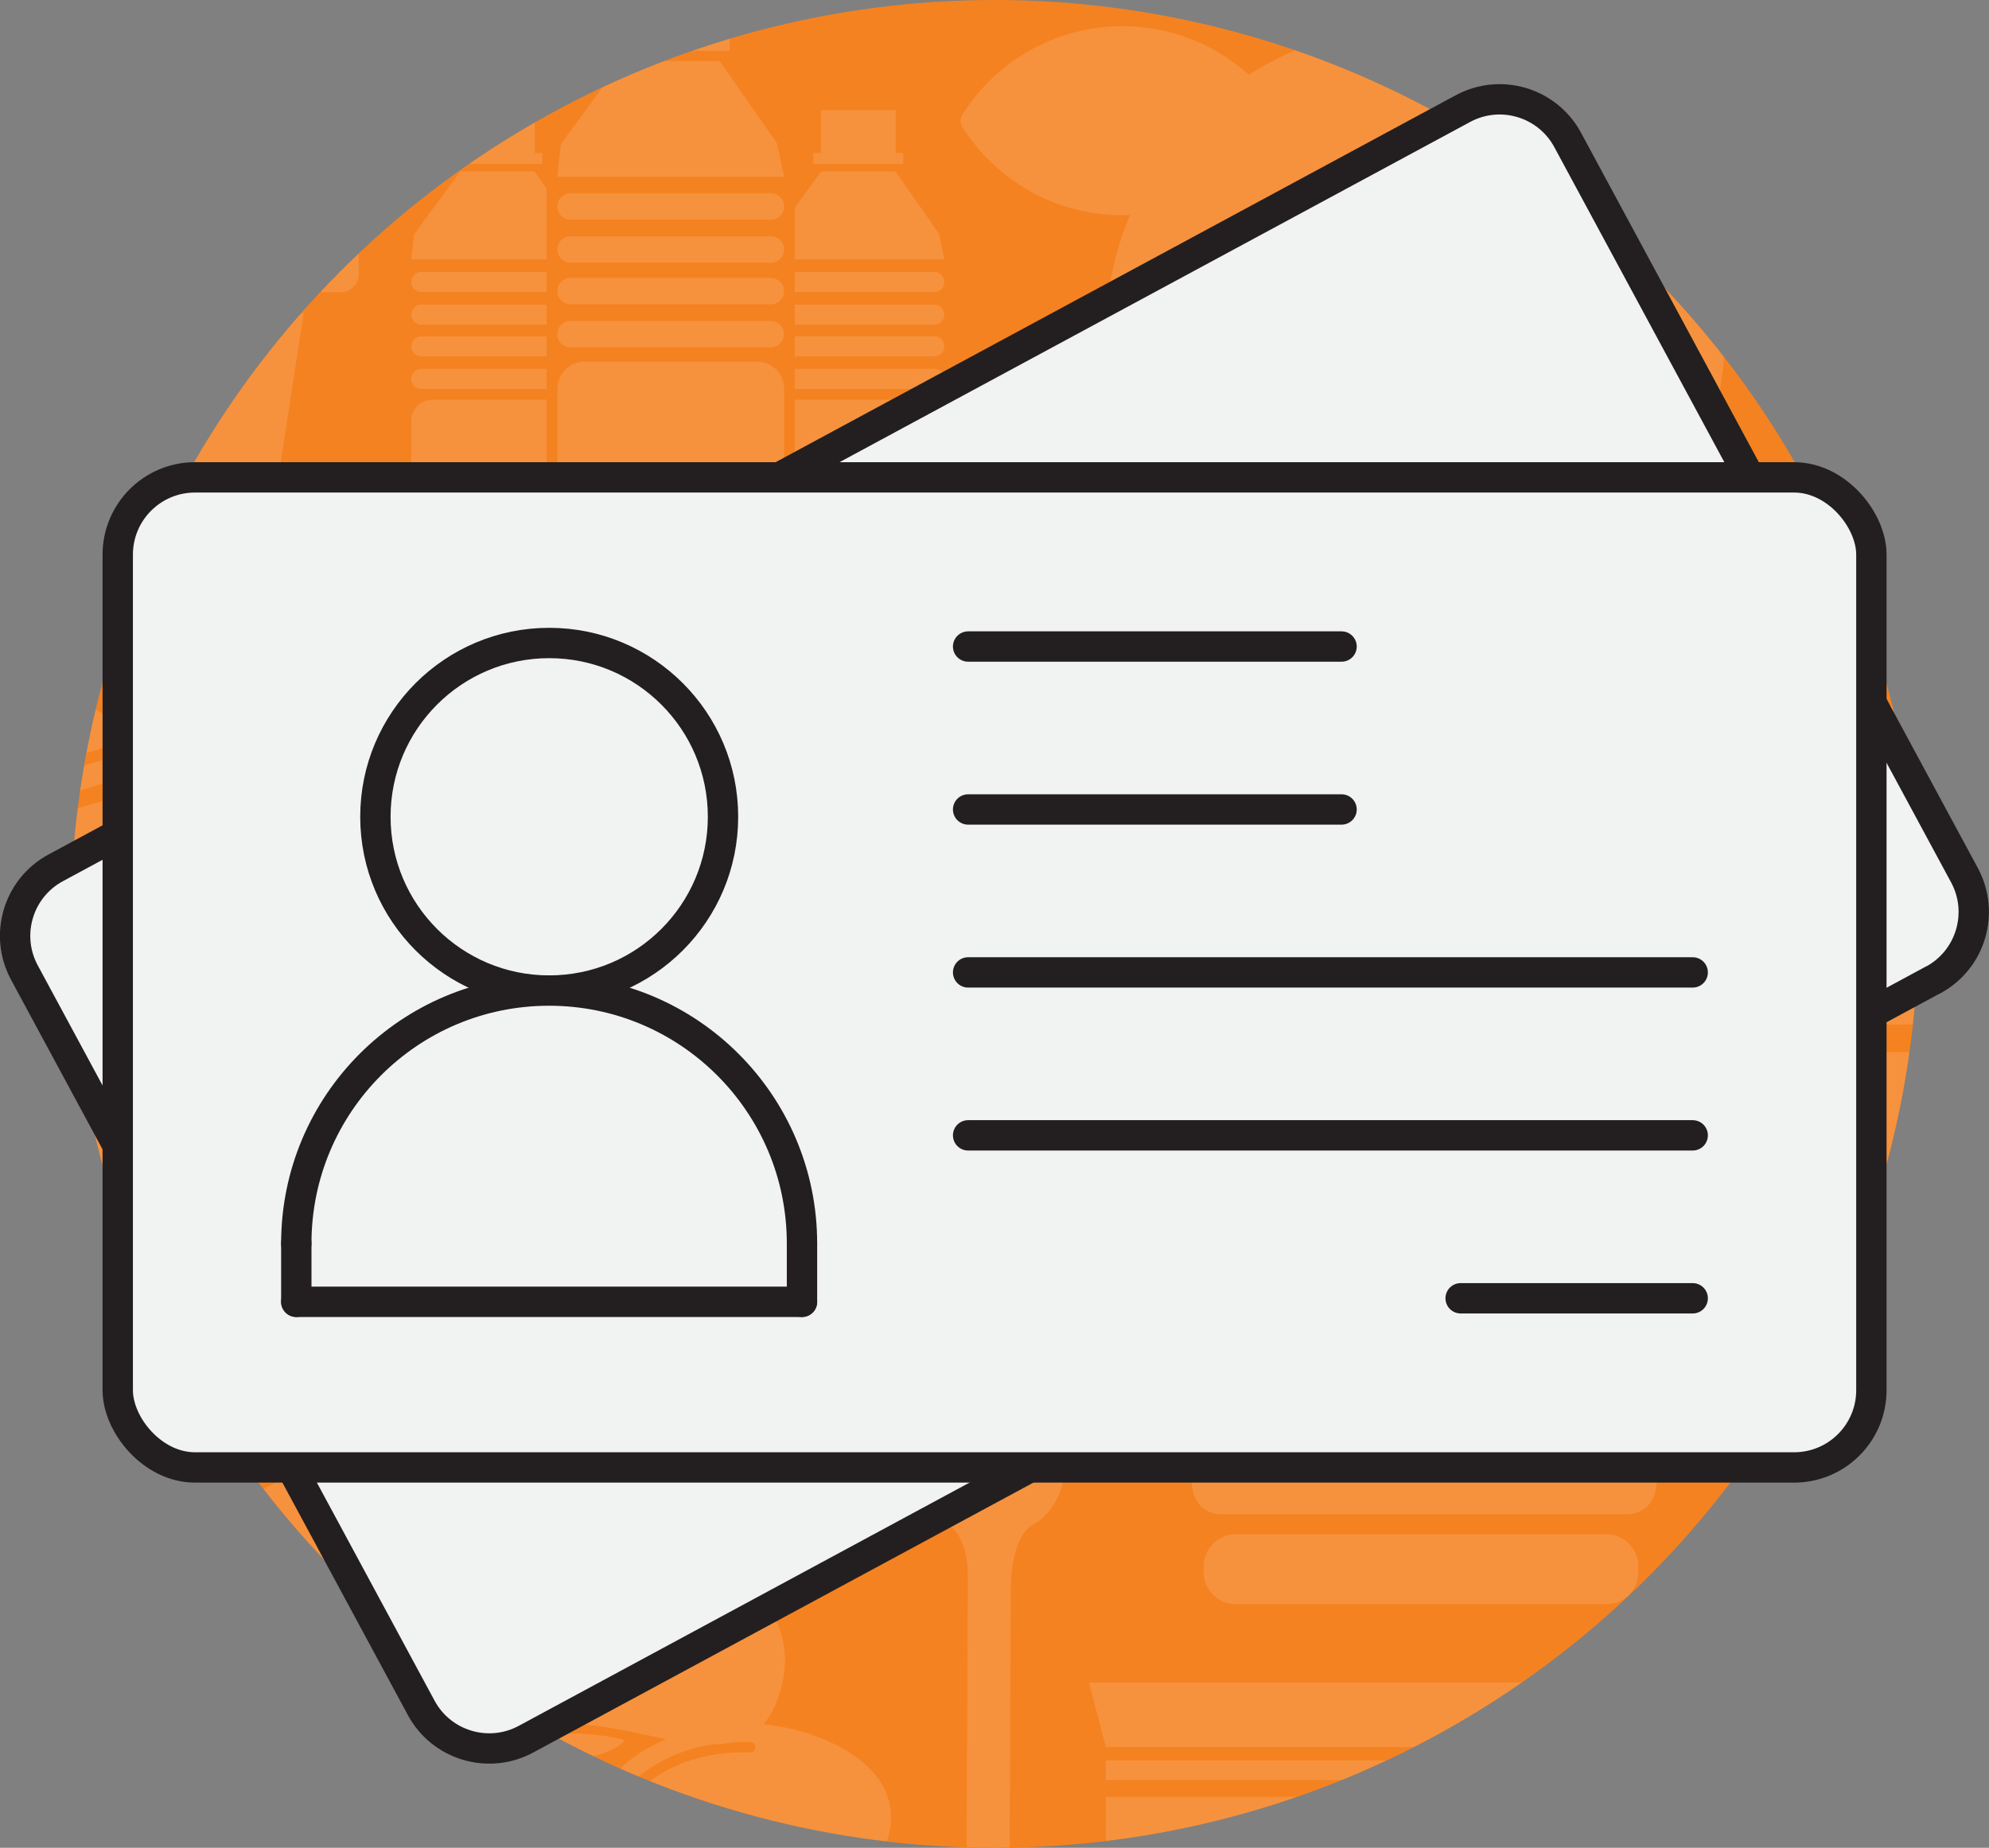
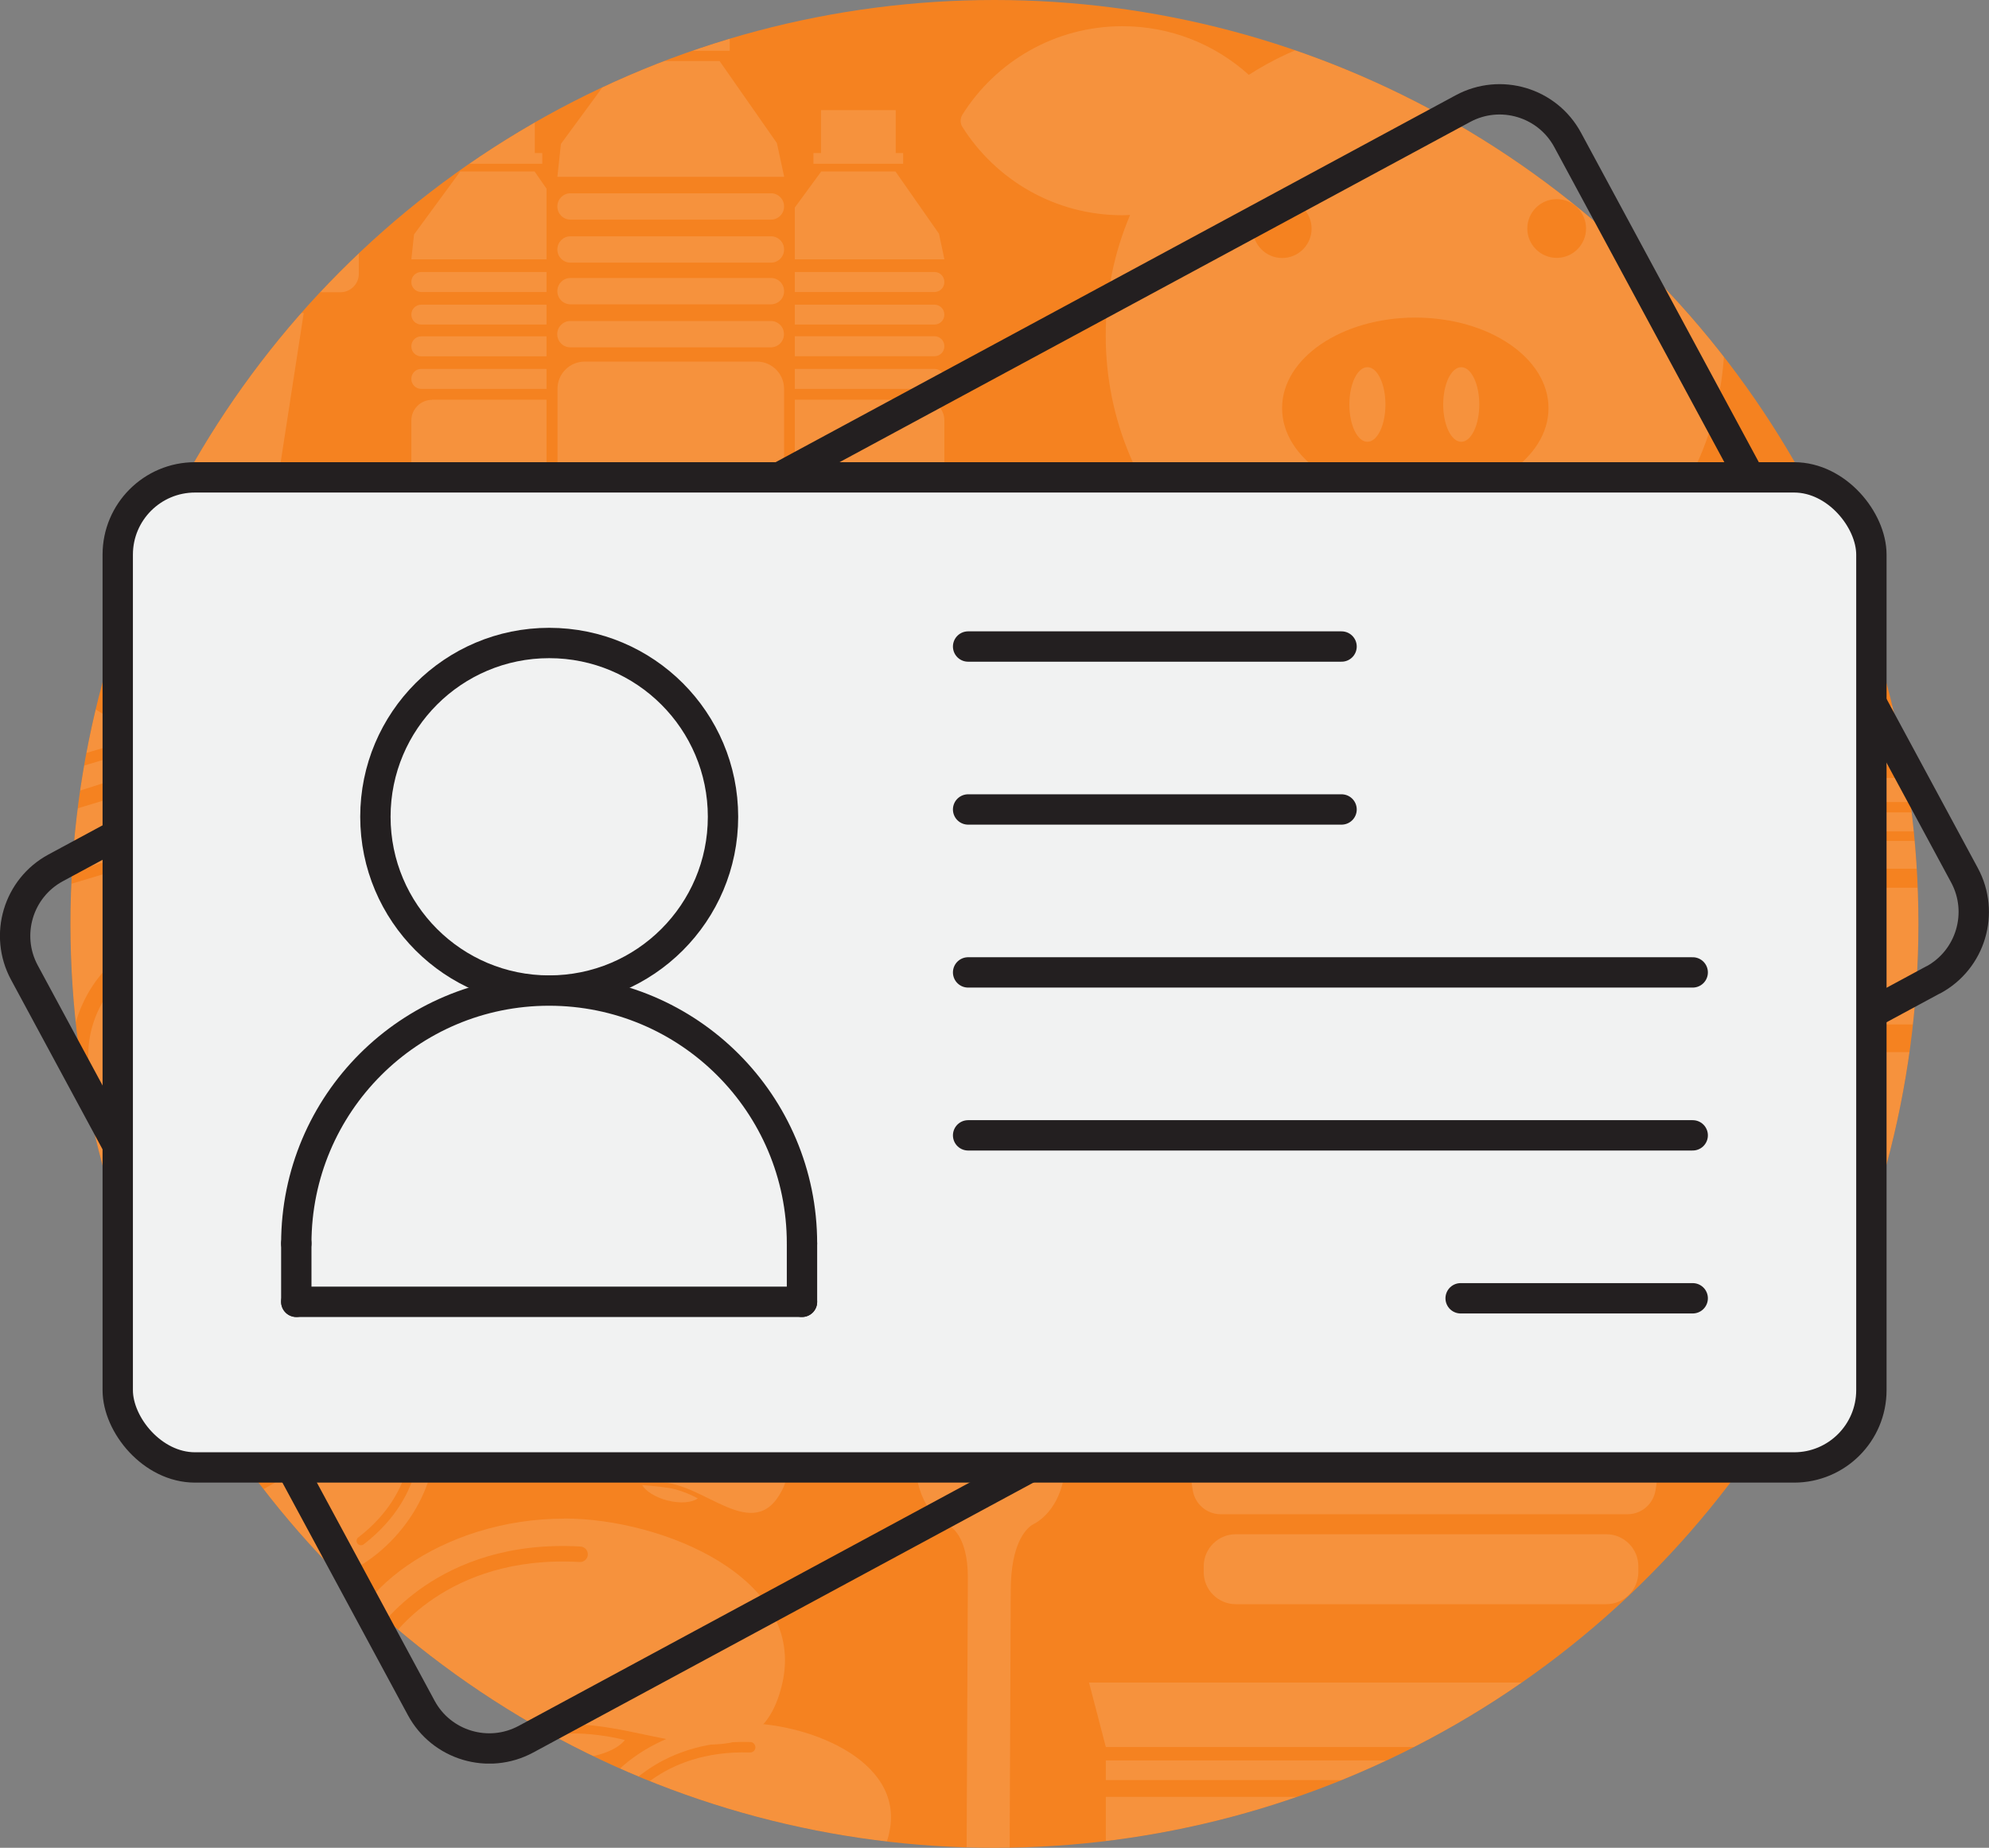
<svg xmlns="http://www.w3.org/2000/svg" id="Layer_2" viewBox="0 0 163.19 151.62">
  <rect x="0" y="0" width="163.19" height="151.62" fill="#808080" stroke="none" />
  <defs>
    <style>      .cls-1, .cls-2 {        fill: none;      }      .cls-3 {        fill: #f58220;      }      .cls-2 {        stroke: #231f20;        stroke-linecap: round;        stroke-linejoin: round;        stroke-width: 2.49px;      }      .cls-4 {        fill: #f1f2f2;      }      .cls-5 {        clip-path: url(#clippath-1);      }      .cls-6 {        clip-path: url(#clippath-3);      }      .cls-7 {        clip-path: url(#clippath-2);      }      .cls-8 {        fill: #fff;      }      .cls-9 {        opacity: .13;      }      .cls-10 {        clip-path: url(#clippath);      }    </style>
    <clipPath id="clippath">
      <circle class="cls-1" cx="81.59" cy="75.81" r="75.81" />
    </clipPath>
    <clipPath id="clippath-1">
      <rect class="cls-1" x="-181.28" y="-270.92" width="526.17" height="327.21" />
    </clipPath>
    <clipPath id="clippath-2">
      <rect class="cls-1" x="-181.28" y="51.26" width="526.17" height="327.21" />
    </clipPath>
    <clipPath id="clippath-3">
      <rect class="cls-1" y="6.9" width="163.19" height="137.81" />
    </clipPath>
  </defs>
  <g id="Layer_1-2" data-name="Layer_1">
    <g>
      <g class="cls-10">
        <ellipse class="cls-3" cx="387.86" cy="147.93" rx="703.38" ry="452.15" />
        <g>
          <g class="cls-9">
            <g class="cls-5">
              <path class="cls-8" d="M102.79,18.76c0-1.33,1.08-2.41,2.41-2.41s2.41,1.08,2.41,2.41-1.08,2.41-2.41,2.41-2.41-1.08-2.41-2.41M105.19,33.49c0-4.1,4.89-7.43,10.93-7.43s10.93,3.32,10.93,7.43-4.89,7.43-10.93,7.43-10.93-3.32-10.93-7.43M127.72,21.16c-1.33,0-2.41-1.08-2.41-2.41s1.08-2.41,2.41-2.41,2.41,1.08,2.41,2.41-1.08,2.41-2.41,2.41M78.95,10.4c2.75,4.36,7.6,7.26,13.13,7.26.21,0,.43-.01.64-.02-1.29,3.04-2,6.38-2,9.89,0,14.02,11.37,25.39,25.39,25.39s25.39-11.37,25.39-25.39c0-3.52-.72-6.87-2.01-9.91.37.03.75.04,1.13.04,5.63,0,10.55-3,13.27-7.48.1-.17.1-.38,0-.55-2.72-4.48-7.65-7.48-13.27-7.48-4.09,0-7.8,1.59-10.57,4.17-4-2.64-8.79-4.17-13.94-4.17s-9.71,1.47-13.65,3.99c-2.75-2.48-6.38-3.99-10.37-3.99-5.53,0-10.39,2.9-13.13,7.26-.19.31-.19.7,0,1.01M112.19,30.13c.82,0,1.48,1.37,1.48,3.06s-.66,3.06-1.48,3.06-1.48-1.37-1.48-3.06.66-3.06,1.48-3.06M118.41,33.19c0,1.69.66,3.06,1.48,3.06s1.48-1.37,1.48-3.06-.66-3.06-1.48-3.06-1.48,1.37-1.48,3.06" />
              <path class="cls-8" d="M160.11,54.18c.47.01.93-.13,1.31-.41.53-.39.85-.99.87-1.65.02-.57-.19-1.1-.57-1.51-.39-.41-.91-.65-1.48-.66-.47-.01-.93.13-1.31.41-.53.39-.85.99-.87,1.65-.03,1.17.89,2.14,2.05,2.18M164.27,43.36c.16,0,.3-.04.42-.13.16-.12.27-.31.28-.52l.04-1.47c.01-.37-.28-.68-.65-.69-.37-.01-.68.28-.69.65l-.04,1.47c-.01.37.28.68.65.69M164.39,39.54c.16,0,.3-.04.42-.13.16-.12.27-.31.28-.52v-.39c.02-.37-.27-.68-.64-.69-.37-.01-.68.28-.69.65v.39c-.02.37.27.68.64.69M164.76,27.16c.16,0,.3-.04.42-.13.16-.12.27-.31.28-.52l.04-1.47c.01-.37-.28-.68-.65-.69-.37-.01-.68.28-.69.65l-.04,1.47c-.01.37.28.68.65.69M164.87,23.34c.16,0,.3-.04.42-.13.16-.12.27-.31.28-.52v-.39c.02-.37-.27-.68-.64-.69-.37-.01-.68.28-.69.65v.39c-.02.37.27.68.64.69M165.26,10.36c.16,0,.3-.04.42-.13.16-.12.27-.31.28-.52l.04-1.47c.01-.37-.28-.68-.65-.69-.37-.01-.68.28-.69.65l-.04,1.47c-.01.37.28.68.65.69M165.37,6.54c.16,0,.3-.04.42-.13.16-.12.27-.31.28-.52v-.39c.02-.37-.27-.68-.64-.69-.37-.01-.68.28-.69.65v.39c-.02.37.27.68.64.69M156.04,51.94c.04-1.28.66-2.46,1.69-3.22.45-.33.94-.55,1.47-.68l.09-2.86-1.86-.06c-2.02-.06-3.61-1.75-3.55-3.77l.07-2.18c.06-2.02,1.75-3.61,3.77-3.55l1.86.06.02-.56c-3.78.59-4.94-.27-5.29-.88-.28-.48-.11-1.1.38-1.38.43-.24.96-.14,1.27.22.14.08,1,.45,3.7-.02l.03-1.06-4.45-.13c-.56-.02-1-.48-.98-1.04.02-.56.48-1,1.04-.98l4.45.13.02-.71-1.86-.06c-2.02-.06-3.61-1.75-3.55-3.77l.07-2.17c.06-2.02,1.75-3.61,3.77-3.55l1.86.06.03-1.09c-3.78.59-4.94-.27-5.29-.88-.28-.48-.11-1.1.38-1.38.43-.24.96-.14,1.27.22.14.08,1,.46,3.7-.02l.03-1.06-4.45-.13c-.56-.02-1-.48-.98-1.04.02-.56.48-1,1.04-.98l4.45.13.03-1.14-1.86-.06c-2.02-.06-3.61-1.75-3.55-3.77l.06-2.18c.06-2.02,1.75-3.61,3.77-3.55l1.86.06.03-.99,1.18-4.2.84,4.26-.03.99,1.86.06c2.02.05,3.6,1.73,3.55,3.77l-.07,2.17c-.06,2.02-1.75,3.61-3.77,3.55l-1.86-.06-.03,1.14,4.69.14c.56.02,1,.48.98,1.04,0,.32-.17.61-.41.79-.17.13-.39.2-.63.19l-4.69-.14-.02.62c4.48-.67,5.42,1.08,5.57,1.46.17.44.02.92-.34,1.18-.07.05-.14.09-.23.12-.49.19-1.03-.02-1.26-.47-.09-.09-.88-.76-3.8-.25l-.05,1.53,1.86.06c2.02.06,3.61,1.75,3.55,3.77l-.06,2.18c-.06,2.02-1.75,3.61-3.77,3.55l-1.86-.06-.02.71,4.69.14c.56.02,1,.48.98,1.04,0,.32-.17.61-.41.79-.17.13-.39.2-.63.19l-4.69-.14-.02.62c4.48-.67,5.42,1.08,5.57,1.46.17.44.02.92-.34,1.18-.07.05-.14.09-.23.12-.49.19-1.03-.02-1.26-.47-.09-.09-.88-.76-3.8-.25l-.03,1,1.86.06c2.02.06,3.61,1.75,3.55,3.77l-.06,2.18c-.06,2.02-1.75,3.61-3.77,3.55l-1.86-.06-.08,2.83c.74.19,1.42.59,1.96,1.16.76.8,1.16,1.85,1.12,2.96-.04,1.28-.66,2.46-1.69,3.22-.75.55-1.63.82-2.56.79-2.28-.07-4.08-1.98-4.01-4.26" />
              <path class="cls-8" d="M-20.25,23.98H27.93c.83,0,1.51-.68,1.51-1.51v-2.39c0-.83-.68-1.51-1.51-1.51H-20.25c-.83,0-1.51.68-1.51,1.51v2.39c0,.83.68,1.51,1.51,1.51" />
              <path class="cls-8" d="M-8.07,45.55H15.75v-4.87h-5.01c-.11-3.61-3.06-6.5-6.7-6.5s-6.59,2.89-6.7,6.5h-5.42v4.87ZM24.92,25.68l-4.11,26.61c-.16,1.01-1.03,1.76-2.06,1.76H-11.08c-1.03,0-1.9-.75-2.06-1.76l-4.11-26.61H24.92Z" />
              <path class="cls-8" d="M46.79,26.34h16.46c.59,0,1.07.48,1.07,1.07v.02c0,.59-.48,1.07-1.07,1.07h-16.46c-.59,0-1.07-.48-1.07-1.07v-.02c0-.59.48-1.07,1.07-1.07M45.73,23.88c0-.59.48-1.07,1.07-1.07h16.46c.59,0,1.07.48,1.07,1.07v.02c0,.59-.48,1.07-1.07,1.07h-16.46c-.59,0-1.07-.48-1.07-1.07v-.02ZM45.73,20.46c0-.59.48-1.07,1.07-1.07h16.46c.59,0,1.07.48,1.07,1.07v.02c0,.59-.48,1.07-1.07,1.07h-16.46c-.59,0-1.07-.48-1.07-1.07v-.02ZM45.73,16.93c0-.59.48-1.07,1.07-1.07h16.46c.59,0,1.07.48,1.07,1.07v.02c0,.59-.48,1.07-1.07,1.07h-16.46c-.59,0-1.07-.48-1.07-1.07v-.02ZM47.96,29.67h14.14c1.23,0,2.23,1,2.23,2.23v17.1c0,1.97-1.6,3.57-3.57,3.57h-11.45c-1.97,0-3.57-1.6-3.57-3.57v-17.1c0-1.23,1-2.23,2.23-2.23M46.02,11.81l4.99-6.8h8.03l4.7,6.73.59,2.72v.05h-18.6l.29-2.69ZM50.18,4.17h9.69v-1.17h-.81V-1.63h-8.08V3h-.81v1.17Z" />
              <path class="cls-8" d="M77.48,28.42c0,.45-.36.81-.81.81h-11.46v-1.64h11.46c.45,0,.81.36.81.81v.02Z" />
              <path class="cls-8" d="M77.48,23.13v.02c0,.45-.36.81-.81.81h-11.46v-1.64h11.46c.45,0,.81.36.81.81" />
              <path class="cls-8" d="M77.48,25.82c0,.45-.36.81-.81.81h-11.46v-1.63h11.46c.45,0,.81.36.81.81v.02Z" />
              <path class="cls-8" d="M77.48,31.1c0,.45-.36.81-.81.81h-11.46v-1.64h11.46c.45,0,.81.36.81.81v.02Z" />
              <polygon class="cls-8" points="66.74 12.56 67.36 12.56 67.36 9.04 73.49 9.04 73.49 12.56 74.1 12.56 74.1 13.44 66.74 13.44 66.74 12.56" />
              <path class="cls-8" d="M65.21,32.8h10.58c.93,0,1.69.76,1.69,1.69v12.98c0,1.5-1.21,2.71-2.71,2.71h-8.69c-.3,0-.59-.05-.87-.14v-17.25Z" />
              <polygon class="cls-8" points="65.21 17.03 67.38 14.07 73.47 14.07 77.04 19.18 77.48 21.25 77.48 21.28 65.21 21.28 65.21 17.03" />
              <path class="cls-8" d="M33.75,25.81c0-.45.36-.81.81-.81h10.28v1.63h-10.28c-.45,0-.81-.36-.81-.81v-.02Z" />
              <path class="cls-8" d="M33.75,28.41c0-.45.36-.81.81-.81h10.28v1.64h-10.28c-.45,0-.81-.36-.81-.81v-.02Z" />
              <path class="cls-8" d="M33.75,31.1v-.02c0-.45.36-.81.81-.81h10.28v1.64h-10.28c-.45,0-.81-.36-.81-.81" />
              <polygon class="cls-8" points="43.86 14.07 44.84 15.48 44.84 21.28 33.75 21.28 33.97 19.24 37.76 14.07 43.86 14.07" />
              <path class="cls-8" d="M35.44,32.8h9.4v17.39h-8.38c-1.5,0-2.71-1.21-2.71-2.71v-12.98c0-.93.76-1.69,1.69-1.69" />
              <path class="cls-8" d="M33.75,23.13c0-.45.36-.81.81-.81h10.28v1.64h-10.28c-.45,0-.81-.36-.81-.81v-.02Z" />
              <polygon class="cls-8" points="37.13 12.56 37.75 12.56 37.75 9.04 43.88 9.04 43.88 12.56 44.49 12.56 44.49 13.44 37.13 13.44 37.13 12.56" />
              <path class="cls-8" d="M29.91,6.3l-5.56-3.67,1.95-2.96,5.58,3.68c.73-.62,1.87-.68,2.78-.08,1.09.72,1.44,2.11.78,3.1-.26.39-.63.66-1.06.8.04.45-.06.9-.32,1.29-.66.99-2.07,1.21-3.16.5-.94-.62-1.32-1.73-1-2.66" />
              <path class="cls-8" d="M8.57-10.37c.26-.4.15-.93-.24-1.19-.4-.26-.93-.15-1.19.24-.26.4-.15.93.24,1.19.4.26.93.15,1.19-.24M15.22-7.24c.26-.4.15-.93-.24-1.19-.4-.26-.93-.15-1.19.24-.26.4-.15.93.24,1.19.4.26.93.15,1.19-.24M19.66-6.37c.26-.4.15-.93-.24-1.19-.4-.26-.93-.15-1.19.24s-.15.93.24,1.19c.4.26.93.15,1.19-.24M10.92-12.17c-.26.4-.15.93.24,1.19.4.26.93.15,1.19-.24.26-.4.15-.93-.24-1.19s-.93-.15-1.19.24M6.28-17.25c.26-.4.15-.93-.24-1.19-.4-.26-.93-.15-1.19.24-.26.4-.15.93.24,1.19.4.26.93.15,1.19-.24M16.99-10.68c.26-.4.15-.93-.24-1.19s-.93-.15-1.19.24c-.26.4-.15.93.24,1.19.4.26.93.15,1.19-.24M9.84-16.96c-.4-.26-.93-.15-1.19.24s-.15.93.24,1.19c.4.26.93.15,1.19-.24.26-.4.15-.93-.24-1.19M14.35-15.01c.26-.4.15-.93-.24-1.19-.4-.26-.93-.15-1.19.24-.26.4-.15.93.24,1.19.4.26.93.15,1.19-.24M5.21-14.88c-.26.4-.15.93.24,1.19s.93.15,1.19-.24c.26-.4.15-.93-.24-1.19-.4-.26-.93-.15-1.19.24M1.71-16.56c-.26.4-.15.93.24,1.19.4.26.93.15,1.19-.24s.15-.93-.24-1.19c-.4-.26-.93-.15-1.19.24M-1.42-16.14c5.66-8.22,19.72-2.97,22.58,6.88,1.06,3.64,2.64,5.73,3.74,6.7.53.47.65,1.25.26,1.84l-1.49,2.26c-.35.53-1.01.76-1.61.57-1.52-.5-4.18-1.38-7.31-.86C4.35,2.95-7.08-7.92-1.42-16.14" />
              <path class="cls-8" d="M6.45,13.32L.89,9.65l1.95-2.96,5.58,3.68c.73-.62,1.87-.68,2.78-.08,1.09.72,1.44,2.11.78,3.1-.26.39-.63.66-1.06.8.04.45-.06.9-.32,1.29-.66.99-2.07,1.21-3.16.5-.94-.62-1.32-1.73-1-2.66" />
              <path class="cls-8" d="M-14.89-3.35c.26-.4.15-.93-.24-1.19-.4-.26-.93-.15-1.19.24-.26.4-.15.93.24,1.19.4.26.93.15,1.19-.24M-8.24-.22c.26-.4.15-.93-.24-1.19-.4-.26-.93-.15-1.19.24-.26.4-.15.93.24,1.19.4.26.93.15,1.19-.24M-3.8.65c.26-.4.15-.93-.24-1.19-.4-.26-.93-.15-1.19.24-.26.4-.15.93.24,1.19.4.26.93.15,1.19-.24M-12.55-5.15c-.26.4-.15.93.24,1.19.4.26.93.15,1.19-.24.26-.4.15-.93-.24-1.19s-.93-.15-1.19.24M-17.18-10.24c.26-.4.15-.93-.24-1.19-.4-.26-.93-.15-1.19.24s-.15.93.24,1.19c.4.26.93.15,1.19-.24M-6.47-3.67c.26-.4.15-.93-.24-1.19-.4-.26-.93-.15-1.19.24-.26.4-.15.93.24,1.19.4.26.93.15,1.19-.24M-13.62-9.94c-.4-.26-.93-.15-1.19.24-.26.4-.15.93.24,1.19.4.26.93.15,1.19-.24.26-.4.15-.93-.24-1.19M-9.11-7.99c.26-.4.15-.93-.24-1.19-.4-.26-.93-.15-1.19.24-.26.4-.15.93.24,1.19.4.26.93.15,1.19-.24M-18.25-7.86c-.26.4-.15.93.24,1.19.4.26.93.15,1.19-.24.26-.4.15-.93-.24-1.19-.4-.26-.93-.15-1.19.24M-21.75-9.54c-.26.4-.15.93.24,1.19.4.26.93.15,1.19-.24.26-.4.15-.93-.24-1.19-.4-.26-.93-.15-1.19.24M-24.88-9.13C-19.23-17.35-5.17-12.1-2.3-2.25-1.24,1.39.34,3.48,1.43,4.45c.53.47.65,1.25.26,1.84L.2,8.55c-.35.53-1.01.76-1.61.57-1.52-.5-4.18-1.38-7.31-.86C-19.11,9.97-30.54-.91-24.88-9.13" />
            </g>
          </g>
          <g class="cls-9">
            <g class="cls-7">
              <path class="cls-8" d="M-7.75,181.59c-.5-.01-.96-.19-1.35-.5-.53-.44-.83-1.09-.81-1.77.02-.59.26-1.14.69-1.55s.99-.62,1.58-.61c.5.01.96.19,1.35.5.53.44.83,1.09.81,1.77-.03,1.22-1.06,2.19-2.28,2.15M-11.45,170.03c-.16,0-.31-.06-.43-.16-.16-.13-.26-.34-.26-.56l.04-1.54c.01-.39.33-.7.72-.69.39.01.7.33.69.72l-.04,1.54c-.01.39-.33.7-.72.69M-11.34,166.03c-.16,0-.31-.06-.43-.16-.16-.13-.26-.34-.26-.56v-.41c.02-.39.35-.7.74-.68.39.01.7.34.69.72v.41c-.02.39-.35.7-.74.69M-10.99,153.06c-.16,0-.31-.06-.43-.16-.16-.13-.26-.34-.26-.56l.04-1.54c.01-.39.33-.7.72-.69.39.01.7.33.69.72l-.04,1.54c-.01.39-.33.7-.72.69M-10.88,149.06c-.16,0-.31-.06-.43-.16-.16-.13-.26-.34-.26-.56v-.41c.02-.39.35-.7.74-.68.39.01.7.34.69.72v.41c-.02.39-.35.7-.74.69M-10.5,135.46c-.16,0-.31-.06-.43-.16-.16-.13-.26-.34-.26-.56l.04-1.54c.01-.39.33-.7.72-.69.39.01.7.33.69.72l-.04,1.54c-.01.39-.33.7-.72.69M-10.39,131.46c-.16,0-.31-.06-.43-.16-.16-.13-.26-.34-.26-.56v-.41c.02-.39.35-.7.74-.68.39.01.7.33.69.72v.41c-.02.39-.35.7-.74.68M-3.36,179.5c.04-1.35-.54-2.61-1.58-3.47-.45-.37-.95-.64-1.5-.8l.08-3,1.95.05c2.12.06,3.88-1.61,3.94-3.73l.06-2.28c.06-2.12-1.61-3.88-3.73-3.94l-1.95-.05.02-.59c3.92.84,5.18.01,5.58-.61.32-.49.18-1.14-.31-1.46-.43-.28-1-.2-1.34.16-.15.07-1.07.42-3.87-.24l.03-1.11,4.66.13c.58.02,1.07-.44,1.09-1.03.02-.58-.44-1.07-1.03-1.09l-4.66-.13.02-.75,1.95.05c2.12.06,3.88-1.61,3.94-3.73l.06-2.28c.06-2.12-1.61-3.88-3.73-3.94l-1.95-.05.03-1.14c3.92.84,5.18.01,5.58-.61.32-.49.18-1.14-.31-1.46-.43-.28-1-.2-1.34.16-.15.07-1.07.42-3.87-.24l.03-1.11,4.66.13c.58.02,1.07-.44,1.09-1.03.02-.58-.44-1.07-1.03-1.09l-4.66-.13.03-1.19,1.95.05c2.12.06,3.88-1.61,3.94-3.73l.06-2.28c.06-2.12-1.61-3.88-3.73-3.94l-1.95-.05.03-1.04-.98-4.46-1.13,4.4-.03,1.04-1.95-.05c-2.11-.07-3.87,1.59-3.94,3.73l-.06,2.28c-.06,2.12,1.61,3.88,3.73,3.94l1.95.05-.03,1.19-4.91-.14c-.58-.02-1.07.44-1.09,1.03,0,.34.14.65.39.85.18.14.4.23.64.24l4.91.14-.02.65c-4.64-.97-5.74.8-5.92,1.2-.21.45-.07.96.29,1.26.07.06.15.11.23.14.5.23,1.08.04,1.35-.42.1-.08.96-.74,3.99-.03l-.04,1.6-1.95-.05c-2.12-.06-3.88,1.61-3.94,3.73l-.06,2.28c-.06,2.12,1.61,3.88,3.73,3.94l1.95.05-.02.75-4.91-.14c-.58-.02-1.07.44-1.09,1.03,0,.34.14.65.39.85.18.14.4.23.64.24l4.91.14-.02.65c-4.64-.96-5.74.81-5.92,1.2-.21.45-.07.96.29,1.26.07.06.15.11.23.14.5.23,1.08.04,1.35-.42.1-.08.96-.74,3.99-.03l-.03,1.05-1.95-.05c-2.12-.06-3.88,1.61-3.94,3.73l-.06,2.28c-.06,2.12,1.61,3.88,3.73,3.94l1.95.05-.08,2.96c-.79.16-1.52.53-2.12,1.1-.84.8-1.32,1.87-1.35,3.03-.04,1.35.54,2.61,1.58,3.47.75.62,1.66.96,2.63.98,2.39.07,4.38-1.82,4.45-4.21" />
              <path class="cls-8" d="M9.01,183.14c-.5-.01-.96-.19-1.35-.5-.53-.44-.83-1.09-.81-1.77.02-.59.26-1.14.69-1.55.43-.41.99-.62,1.58-.61.5.01.96.19,1.35.5.53.44.83,1.09.81,1.77-.03,1.22-1.06,2.19-2.28,2.15M5.31,171.58c-.16,0-.31-.06-.43-.16-.16-.13-.26-.34-.26-.56l.04-1.54c.01-.39.33-.7.72-.69.39.01.7.34.68.72l-.04,1.54c-.01.39-.33.7-.72.69M5.42,167.58c-.16,0-.31-.06-.43-.16-.16-.13-.26-.34-.26-.56v-.41c.02-.39.35-.7.74-.69.39.01.7.34.69.72v.41c-.02.39-.35.7-.74.68M5.78,154.61c-.16,0-.31-.06-.43-.16-.16-.13-.26-.34-.26-.56l.04-1.54c.01-.39.33-.7.72-.69.39.01.7.33.69.72l-.04,1.54c-.01.39-.33.7-.72.69M5.89,150.61c-.16,0-.31-.06-.43-.16-.16-.13-.26-.34-.26-.56v-.41c.02-.39.35-.7.74-.68.39.01.7.34.69.72v.41c-.02.39-.35.7-.74.69M6.26,137.01c-.16,0-.31-.06-.43-.16-.16-.13-.26-.34-.26-.56l.04-1.54c.01-.39.33-.7.72-.69.39.01.7.33.69.72l-.04,1.54c-.01.39-.33.7-.72.69M6.37,133.01c-.16,0-.31-.06-.43-.16-.16-.13-.26-.34-.26-.56v-.41c.02-.39.35-.7.74-.69.39.01.7.33.69.72v.41c-.02.39-.35.7-.74.68M13.4,181.05c.04-1.35-.54-2.61-1.58-3.47-.45-.37-.95-.64-1.5-.8l.08-3,1.95.05c2.12.06,3.88-1.61,3.94-3.73l.06-2.28c.06-2.12-1.61-3.88-3.73-3.94l-1.95-.05.02-.59c3.92.84,5.18.01,5.58-.61.32-.49.18-1.14-.31-1.46-.43-.28-1-.2-1.34.16-.15.07-1.07.42-3.87-.24l.03-1.11,4.66.13c.58.02,1.07-.44,1.09-1.03.02-.58-.44-1.07-1.03-1.09l-4.66-.13.02-.75,1.95.05c2.12.06,3.88-1.61,3.94-3.73l.06-2.28c.06-2.12-1.61-3.88-3.73-3.94l-1.95-.05.03-1.14c3.92.84,5.18.01,5.58-.61.32-.49.18-1.14-.31-1.46-.43-.28-1-.2-1.34.16-.15.07-1.07.42-3.87-.24l.03-1.11,4.66.13c.58.02,1.07-.44,1.09-1.03.02-.58-.44-1.07-1.03-1.09l-4.66-.13.03-1.19,1.95.05c2.12.06,3.88-1.61,3.94-3.73l.06-2.28c.06-2.12-1.61-3.88-3.73-3.94l-1.95-.05.03-1.04-.98-4.46-1.13,4.4-.03,1.04-1.95-.05c-2.11-.07-3.87,1.59-3.94,3.73l-.06,2.28c-.06,2.12,1.61,3.88,3.73,3.94l1.95.05-.03,1.19-4.91-.14c-.58-.02-1.07.44-1.09,1.03,0,.34.14.65.39.85.18.14.4.23.64.24l4.91.14-.02.65c-4.64-.97-5.74.8-5.92,1.2-.21.45-.07.96.29,1.26.07.06.15.11.23.14.5.23,1.08.04,1.35-.42.1-.08.96-.74,3.99-.03l-.04,1.6-1.95-.05c-2.12-.06-3.88,1.61-3.94,3.73l-.06,2.28c-.06,2.12,1.61,3.88,3.73,3.94l1.95.05-.02.75-4.91-.14c-.58-.02-1.07.44-1.09,1.03,0,.34.14.65.39.85.18.14.4.23.64.24l4.91.14-.02.65c-4.64-.97-5.74.8-5.92,1.2-.21.45-.07.96.29,1.26.07.06.15.11.23.14.5.23,1.08.04,1.35-.42.1-.08.96-.74,3.99-.03l-.03,1.05-1.95-.05c-2.12-.06-3.88,1.61-3.94,3.73l-.06,2.28c-.06,2.12,1.61,3.88,3.73,3.94l1.95.05-.08,2.96c-.79.16-1.52.53-2.12,1.1-.84.8-1.32,1.87-1.35,3.03-.04,1.35.54,2.61,1.58,3.47.75.62,1.66.96,2.63.98,2.39.07,4.38-1.82,4.45-4.21" />
              <path class="cls-8" d="M61.54,143.8c-7.48-.25-10.45,4.57-10.58,4.77-.08.13-.22.21-.36.21-.08,0-.16-.02-.23-.06-.2-.12-.27-.39-.15-.59.13-.22,3.34-5.45,11.34-5.19.24,0,.42.21.42.44,0,.24-.21.42-.44.42M49.86,150.72c-.27,0-.5-.21-.51-.48,0-.27.21-.5.48-.51.27,0,.5.21.51.48,0,.27-.21.5-.48.51M60.62,141.4c-6.7.17-12.36,4.45-12.26,8.82.11,4.37,4.07,5.06,11.33,2.87,4.72-1.42,11.91,3.91,13.29-2.81,1.22-5.94-6.93-9.03-12.37-8.89" />
              <path class="cls-8" d="M29.4,126.15c4.96-3.83,4.31-8.52,4.28-8.72-.02-.13.03-.25.12-.33.05-.04.11-.07.18-.08.2-.03.38.1.41.3.03.21.76,5.3-4.55,9.4-.16.12-.38.09-.51-.06-.12-.16-.09-.39.06-.51M33.25,115.45c.17-.15.43-.13.58.04.15.17.13.43-.04.58-.17.15-.43.13-.58-.04-.15-.17-.13-.43.04-.58M31.28,127.21c4.24-3.68,5.6-9.47,3.2-12.23-2.4-2.76-5.33-1.09-8.85,4.19-2.29,3.44-9.78,3.83-7.08,8.9,2.39,4.49,9.29,2.13,12.73-.86" />
              <path class="cls-8" d="M24.21,120.07c.57-.46,1.56-1.66,2.07-2.3-.65-.06-1.61.35-2.48,1.1-.91.8-1.46,1.74-1.44,2.4.54-.26,1.27-.73,1.85-1.2" />
              <path class="cls-8" d="M57.24,115.33c-5.32-1.68-8.42,1.17-8.55,1.29-.08.08-.2.1-.3.08-.06-.01-.11-.04-.15-.09-.12-.13-.12-.33.01-.45.14-.13,3.49-3.24,9.19-1.44.17.05.26.23.21.4-.05.17-.23.26-.4.21M47.46,117.95c-.2-.05-.32-.25-.27-.45.05-.2.25-.32.45-.27.2.05.32.25.27.45-.05.2-.25.32-.45.27M57.06,113.42c-4.85-1.23-9.77.71-10.57,3.87-.8,3.16,1.91,4.45,7.56,4.34,3.68-.07,7.77,5.21,10.11.66,2.07-4.02-3.16-7.87-7.09-8.87" />
              <path class="cls-8" d="M55.42,122.21c-.63-.18-2.01-.3-2.73-.35.29.5,1.07,1,2.07,1.26,1.05.27,2.02.18,2.49-.17-.46-.26-1.17-.56-1.82-.74" />
              <path class="cls-8" d="M26.65,152.25c4.32,2.31,7.46.35,7.59.27.08-.05.19-.06.27-.02.05.02.09.06.12.1.08.13.05.3-.08.39-.14.09-3.54,2.23-8.16-.24-.14-.07-.19-.24-.12-.38.07-.14.25-.19.38-.11M35.51,151.58c.16.07.23.27.16.43-.07.16-.27.23-.43.16-.16-.07-.23-.27-.16-.43.08-.16.27-.23.43-.16M26.49,153.92c3.98,1.85,8.54.97,9.75-1.62,1.2-2.59-.92-4.15-5.81-4.97-3.18-.53-5.86-5.75-8.61-2.21-2.44,3.13,1.45,7.3,4.68,8.8" />
              <path class="cls-8" d="M29.33,146.61c.51.26,1.68.58,2.3.74-.17-.48-.76-1.04-1.58-1.42-.86-.4-1.71-.48-2.17-.26.36.3.92.67,1.45.94" />
              <path class="cls-8" d="M47.56,128.17c-11.01-.64-15.56,6.34-15.75,6.64-.12.19-.33.29-.54.29-.12,0-.23-.03-.34-.1-.3-.19-.39-.58-.2-.87.2-.32,5.11-7.91,16.9-7.23.35.02.62.32.6.67-.02.35-.32.62-.67.6M30.1,137.93c-.4,0-.73-.33-.73-.73s.33-.73.73-.73.73.33.73.73-.33.73-.73.73M46.29,124.61c-9.88,0-18.37,6.11-18.37,12.54s5.81,7.6,16.58,4.65c7.01-1.92,17.4,6.2,19.68-3.65,2.01-8.71-9.88-13.55-17.89-13.55" />
              <path class="cls-8" d="M47.43,142.24c-1.29-.04-3.99.41-5.41.67.8.83,2.54,1.4,4.57,1.4,2.13,0,3.95-.63,4.68-1.53-1.01-.27-2.52-.5-3.84-.54" />
              <path class="cls-8" d="M12.28,63.04l-19.95,6.4-.13,30.25-3.76,1.47v-30.99c0-.26-.21-.46-.46-.46s-.46.21-.46.46v30.73l-5.37-3.12c-.79-.46-1.28-1.31-1.28-2.22v-30.43l6.92,3.28c.06.03.13.04.2.04.04,0,.09,0,.13-.02l24.26-7.25-.09,1.86ZM-11.99,67.48l-6.49-3.08,24.38-7.38,5.62,3.44-23.5,7.02ZM18.45,87.62c-1.47,3.63-5.03,5.61-7.95,4.43-2.92-1.18-4.09-5.09-2.62-8.72,1.47-3.63,5.03-5.61,7.95-4.43,2.92,1.18,4.09,5.09,2.62,8.72M-5.99,70.07l24.38-7.38,5.62,3.44L.5,73.15l-6.5-3.08ZM19.74,88.15c-1.83,4.52-6.26,6.98-9.89,5.51-3.63-1.47-5.09-6.33-3.26-10.85,1.83-4.52,6.26-6.98,9.89-5.51,3.63,1.47,5.09,6.33,3.26,10.85M.6,74.09s-.09.02-.13.02c-.07,0-.14-.02-.2-.04l-6.92-3.28v30.43c0,.92.49,1.76,1.28,2.22L0,106.55v-30.73c0-.26.21-.46.46-.46s.46.21.46.46v30.99l21.46-8.37c.59-.23.98-.78,1.01-1.41l1.46-30.2L.6,74.09Z" />
              <path class="cls-8" d="M83.17,158.54l-.08,17.96c0,.39-.32.71-.71.71-.39,0-.71-.32-.71-.71l.08-17.96c0-.39.32-.71.71-.71.39,0,.71.32.71.71M83.05,184.43c0,.39-.32.71-.71.71-.39,0-.71-.32-.71-.71l.02-5.26c0-.39.32-.71.71-.71.39,0,.71.32.71.71l-.02,5.26ZM87.45,118.59l-1.82-40.78h-1.67s-.17,36.78-.17,36.78c0,1.83-1.15,3.3-2.55,3.3h-.05c-1.4,0-2.53-1.49-2.52-3.32l.17-36.78h-1.34s-2.52,40.75-2.52,40.75c-.02,3.86,1.19,5.91,2.91,6.67h0s1.53.69,1.52,4.25l-.12,26.28h-1.82s-.13,28.6-.13,28.6c0,1.42,1.14,2.57,2.56,2.58h2.27c1.42.02,2.57-1.13,2.58-2.55l.13-28.61h-2.06s.11-25.34.11-25.34c.02-3.7,1.2-4.92,1.73-5.28.08-.04.15-.08.23-.13.02,0,.03-.01.03-.01h0c1.58-.94,2.71-3.03,2.54-6.4" />
              <path class="cls-8" d="M97.56,96.35l3.75,23.25c.06.38.39.65.76.65.04,0,.08,0,.12-.01.42-.07.71-.46.64-.88l-3.75-23.25c-.07-.42-.46-.71-.88-.64-.42.07-.71.46-.64.88M93.27,92.51h47.16l-4.6,29.77c-.18,1.13-1.15,1.97-2.3,1.97h-33.37c-1.15,0-2.12-.84-2.3-1.97l-4.6-29.77ZM138.32,82.93c0-.36-.29-.64-.64-.64h-2.42c-.36,0-.64.29-.64.64s.29.64.64.64h2.42c.36,0,.64-.29.64-.64M134.41,74.06c.36,0,.64-.29.64-.64s-.29-.64-.64-.64h-1.06c-.36,0-.64.29-.64.64s.29.64.64.64h1.06ZM133.34,82.93c0-.36-.29-.64-.64-.64h-7.71c-.35,0-.64.29-.64.64s.29.64.64.64h7.71c.36,0,.64-.29.64-.64M123.06,82.93c0-.36-.29-.64-.64-.64h-29.15c-.36,0-.64.29-.64.64s.29.64.64.64h29.15c.36,0,.64-.29.64-.64M125.74,74.06c.35,0,.64-.29.64-.64s-.29-.64-.64-.64h-29.62c-.36,0-.64.29-.64.64s.29.64.64.64h29.62ZM101.23,68.92c-.06.35.17.68.52.74.04,0,.07,0,.11,0,.31,0,.58-.22.63-.53.98-5.59,9.31-8.39,9.39-8.42.34-.11.52-.47.41-.81-.11-.34-.47-.52-.81-.41-.37.12-9.14,3.06-10.25,9.42M127.67,73.41c0,.36.29.64.64.64h2.27c.36,0,.64-.29.64-.64s-.29-.64-.64-.64h-2.27c-.36,0-.64.29-.64.64M144.75,85.46v.1c0,2.79-2.26,5.05-5.05,5.05h-46.57c-2.79,0-5.05-2.26-5.05-5.05v-.1c0-2.79,2.26-5.05,5.05-5.05h3.3c-2.39,0-4.33-2.26-4.33-5.05v-.1c0-2.79,1.94-5.05,4.33-5.05h2.5c-.02-.08-.04-.15-.05-.24-1.55-9.81,13.69-13.56,15.62-13.95-.77,5.29,10.07,9.17,14.46,9.94,4.39.77,4.39,4,4.39,4,0,0-.1.09-.28.24h3.32c2.39,0,4.33,2.26,4.33,5.05v.1c0,2.79-1.94,5.05-4.33,5.05h3.3c2.79,0,5.05,2.26,5.05,5.05M134.42,128.52v.48c0,1.45-1.18,2.63-2.63,2.63h-30.4c-1.45,0-2.63-1.18-2.63-2.63v-.48c0-1.45,1.18-2.63,2.63-2.63h30.4c1.45,0,2.63,1.18,2.63,2.63" />
              <path class="cls-8" d="M163.43,68.22h-10.45c-.43,0-.77-.35-.77-.77v-.02c0-.43.35-.77.77-.77h10.45c.43,0,.77.35.77.77v.02c0,.43-.35.77-.77.77" />
              <path class="cls-8" d="M163.22,65.81h-10.03c-.54,0-.98-.44-.98-.98v-.02c0-.54.44-.98.98-.98h10.03c.54,0,.98.44.98.98v.02c0,.54-.44.98-.98.98" />
              <path class="cls-8" d="M165.13,62.83h-13.77v-3.28c0-.89.72-1.62,1.62-1.62h10.54c.89,0,1.62.72,1.62,1.62v3.28Z" />
              <polygon class="cls-8" points="164.2 69 152.42 69 151.73 71.28 164.95 71.28 164.2 69" />
              <path class="cls-8" d="M158.38,127.93c-4.63,0-8.38-6.06-8.38-13.54s3.75-13.54,8.38-13.54,8.38,6.06,8.38,13.54-3.75,13.54-8.38,13.54M169.88,86.33h-22.72l-2.41,7.95v43.06c0,3.98,3.23,7.21,7.21,7.21h13.13c3.98,0,7.21-3.23,7.21-7.21v-43.63l-2.42-7.38Z" />
              <polygon class="cls-8" points="169.13 84.06 165.46 72.84 151.25 72.84 147.85 84.06 169.13 84.06" />
              <path class="cls-8" d="M194.84,176.29c0-1.55-1.26-2.81-2.81-2.81s-2.81,1.26-2.81,2.81,1.26,2.81,2.81,2.81,2.81-1.26,2.81-2.81M185.57,193.24h-11.26c-3.28,0-5.03,3.83-2.92,6.33,2.05,2.43,5.12,3.97,8.54,3.97s6.61-1.6,8.66-4.11c2.02-2.47.17-6.2-3.02-6.2M171.11,176.29c0-1.55-1.26-2.81-2.81-2.81s-2.81,1.26-2.81,2.81,1.26,2.81,2.81,2.81,2.81-1.26,2.81-2.81M172.47,164.91c0,.65.18,1.27.49,1.85-.04.01-.07.03-.11.04,4.24,7,1.77,18.92,1.77,18.92h0c-.13.32-.21.66-.21,1,0,2.01,2.33,3.63,5.2,3.63s5.2-1.63,5.2-3.63c0-.32-.07-.63-.18-.92-1.95-10.63,1.11-16.77,2.15-18.47.11-.15.21-.3.3-.46.02-.02.03-.04.03-.04,0,0,0,0,0,0,.34-.6.53-1.25.53-1.94,0-2.93-3.4-5.3-7.59-5.3s-7.59,2.37-7.59,5.3M213.99,161.22c-2.52,3.81-6.84,6.33-11.75,6.33,0,0,0,0-.01,0-.19,0-2.35.07-3.01,5.32l-2.36,18.7c-1.08,8.54-8.34,14.95-16.95,14.95h-.31c-8.76,0-16.09-6.62-17-15.33l-1.93-18.57c-.06-.56-.07-1.12-.06-1.67,0-.03,0-.05-.01-.08-.21-2.71-1.32-3.3-2.06-3.38-.21.02-.43.03-.64.04-.01,0-.02,0-.02,0h0c-.19,0-.38.01-.57.01-4.91,0-9.23-2.52-11.75-6.33,2.52-3.81,6.84-6.33,11.75-6.33,4.06,0,7.72,1.73,10.29,4.48.1-.15.2-.29.31-.44-.05-.06-.09-.12-.13-.2-.18-.36-.34-.73-.48-1.11-1.37-3.7-.8-7.64,1.19-10.71.64-.99,2.14-.46,2.03.71-.17,1.75.04,3.57.69,5.33.25.68.56,1.32.92,1.92,2.27-1.47,4.92-2.32,7.76-2.32s5.33.8,7.55,2.19c.32-.57.6-1.16.84-1.79.65-1.76.86-3.58.69-5.33-.11-1.17,1.39-1.7,2.03-.71,1.99,3.07,2.56,7.01,1.19,10.71-.14.38-.3.74-.47,1.1.12.16.24.33.36.5,2.56-2.67,6.16-4.33,10.15-4.33,4.91,0,9.23,2.52,11.75,6.33M185.23,196.26c-1.09,0-1.97.88-1.97,1.97s.88,1.97,1.97,1.97,1.97-.88,1.97-1.97-.88-1.97-1.97-1.97M176.41,198.24c0,1.09-.88,1.97-1.97,1.97s-1.97-.88-1.97-1.97.88-1.97,1.97-1.97,1.97.88,1.97,1.97" />
              <path class="cls-8" d="M110.52,158.25c-3.43,0-6.21,4.33-6.21,9.66s2.78,9.66,6.21,9.66,6.21-4.33,6.21-9.66-2.78-9.66-6.21-9.66M128.69,160.78h-11.42c-1.58-2.8-4.07-4.6-6.88-4.6s-5.3,1.81-6.88,4.6h-10.73v14.49h11c1.58,2.53,3.95,4.14,6.6,4.14s5.02-1.61,6.6-4.14h11.69v-14.49ZM130.76,188.85h-40.03v-41.41h40.03v41.41ZM130.76,144.45h-40.03v1.61h40.03v-1.61ZM90.73,192.3h40.03v-2.07h-40.03v2.07ZM130.99,143.35l1.38-5.29h-43.02l1.38,5.29h40.26ZM130.53,193.45l1.38,5.29h-43.02l1.38-5.29h40.26Z" />
              <rect class="cls-8" x="131.68" y="149.38" width="14.41" height="1.31" />
              <polygon class="cls-8" points="147.41 144.19 131.68 144.19 131.68 148.49 146.28 148.49 147.41 144.19" />
-               <path class="cls-8" d="M31.44,74.39c-.29,0-.53-.24-.53-.53v-11.57c0-.29.24-.53.53-.53h1.25c.29,0,.53.24.53.53v11.57c0,.29-.24.53-.53.53h-1.25ZM28.73,61.76h.96c.29,0,.53.24.53.53v11.57c0,.29-.24.53-.53.53h-.96c-.29,0-.53-.24-.53-.53v-11.57c0-.29.24-.53.53-.53M48.8,74.39h-.46c-.29,0-.53-.24-.53-.53v-11.57c0-.29.24-.53.53-.53h.46c.29,0,.53.24.53.53v11.57c0,.29-.24.53-.53.53M34.44,74.39c-.29,0-.53-.24-.53-.53v-11.57c0-.29.24-.53.53-.53h.92c.29,0,.53.24.53.53v11.57c0,.29-.24.53-.53.53h-.92ZM42.68,74.39c-.29,0-.53-.24-.53-.53v-11.57c0-.29.24-.53.53-.53h1.25c.29,0,.53.24.53.53v11.57c0,.29-.24.53-.53.53h-1.25ZM45.67,74.39c-.29,0-.53-.24-.53-.53v-11.57c0-.29.24-.53.53-.53h.92c.29,0,.53.24.53.53v11.57c0,.29-.24.53-.53.53h-.92ZM37.11,74.39c-.29,0-.53-.24-.53-.53v-11.57c0-.29.24-.53.53-.53h1c.29,0,.53.24.53.53v11.57c0,.29-.24.53-.53.53h-1ZM39.86,74.39c-.29,0-.53-.24-.53-.53v-11.57c0-.29.24-.53.53-.53h1.06c.29,0,.53.24.53.53v11.57c0,.29-.24.53-.53.53h-1.06ZM49.27,76.1h-21.01v-1h21.01v1ZM44.47,91.45c0,4.53-2.45,8.2-5.47,8.2s-5.47-3.67-5.47-8.2,2.45-8.2,5.47-8.2,5.47,3.67,5.47,8.2M49.29,76.9h-21.05v7.5c1.26,1.39,2.11,3.85,2.11,6.66s-.84,5.28-2.11,6.66v8.02c0,1.95,1.58,3.53,3.53,3.53h13.99c1.95,0,3.53-1.58,3.53-3.53v-8.63c-.99-1.44-1.62-3.62-1.62-6.06s.63-4.62,1.62-6.06v-8.11ZM28.2,60.17v.99h21.13v-.99c0-.6-.48-1.08-1.08-1.08h-18.97c-.6,0-1.08.48-1.08,1.08" />
+               <path class="cls-8" d="M31.44,74.39c-.29,0-.53-.24-.53-.53v-11.57c0-.29.24-.53.53-.53h1.25c.29,0,.53.24.53.53v11.57c0,.29-.24.53-.53.53h-1.25ZM28.73,61.76h.96c.29,0,.53.24.53.53v11.57c0,.29-.24.53-.53.53h-.96c-.29,0-.53-.24-.53-.53v-11.57c0-.29.24-.53.53-.53M48.8,74.39h-.46c-.29,0-.53-.24-.53-.53v-11.57c0-.29.24-.53.53-.53h.46c.29,0,.53.24.53.53v11.57c0,.29-.24.53-.53.53M34.44,74.39c-.29,0-.53-.24-.53-.53v-11.57c0-.29.24-.53.53-.53h.92c.29,0,.53.24.53.53v11.57c0,.29-.24.53-.53.53h-.92ZM42.68,74.39c-.29,0-.53-.24-.53-.53v-11.57c0-.29.24-.53.53-.53h1.25c.29,0,.53.24.53.53v11.57c0,.29-.24.53-.53.53h-1.25ZM45.67,74.39c-.29,0-.53-.24-.53-.53v-11.57c0-.29.24-.53.53-.53h.92c.29,0,.53.24.53.53v11.57c0,.29-.24.53-.53.53h-.92ZM37.11,74.39c-.29,0-.53-.24-.53-.53v-11.57c0-.29.24-.53.53-.53h1c.29,0,.53.24.53.53v11.57c0,.29-.24.53-.53.53h-1ZM39.86,74.39c-.29,0-.53-.24-.53-.53v-11.57c0-.29.24-.53.53-.53h1.06c.29,0,.53.24.53.53v11.57c0,.29-.24.53-.53.53h-1.06ZM49.27,76.1h-21.01v-1h21.01v1ZM44.47,91.45c0,4.53-2.45,8.2-5.47,8.2s-5.47-3.67-5.47-8.2,2.45-8.2,5.47-8.2,5.47,3.67,5.47,8.2M49.29,76.9h-21.05v7.5c1.26,1.39,2.11,3.85,2.11,6.66s-.84,5.28-2.11,6.66v8.02c0,1.95,1.58,3.53,3.53,3.53h13.99c1.95,0,3.53-1.58,3.53-3.53c-.99-1.44-1.62-3.62-1.62-6.06s.63-4.62,1.62-6.06v-8.11ZM28.2,60.17v.99h21.13v-.99c0-.6-.48-1.08-1.08-1.08h-18.97c-.6,0-1.08.48-1.08,1.08" />
              <path class="cls-8" d="M55.64,75.1c-.29,0-.53-.24-.53-.53v-11.57c0-.29.24-.53.53-.53h1.25c.29,0,.53.24.53.53v11.57c0,.29-.24.53-.53.53h-1.25ZM52.93,62.47h.96c.29,0,.53.24.53.53v11.57c0,.29-.24.53-.53.53h-.96c-.29,0-.53-.24-.53-.53v-11.57c0-.29.24-.53.53-.53M73,75.1h-.46c-.29,0-.53-.24-.53-.53v-11.57c0-.29.24-.53.53-.53h.46c.29,0,.53.24.53.53v11.57c0,.29-.24.53-.53.53M58.64,75.1c-.29,0-.53-.24-.53-.53v-11.57c0-.29.24-.53.53-.53h.92c.29,0,.53.24.53.53v11.57c0,.29-.24.53-.53.53h-.92ZM66.87,75.1c-.29,0-.53-.24-.53-.53v-11.57c0-.29.24-.53.53-.53h1.25c.29,0,.53.24.53.53v11.57c0,.29-.24.53-.53.53h-1.25ZM69.87,75.1c-.29,0-.53-.24-.53-.53v-11.57c0-.29.24-.53.53-.53h.92c.29,0,.53.24.53.53v11.57c0,.29-.24.53-.53.53h-.92ZM61.31,75.1c-.29,0-.53-.24-.53-.53v-11.57c0-.29.24-.53.53-.53h1c.29,0,.53.24.53.53v11.57c0,.29-.24.53-.53.53h-1ZM64.06,75.1c-.29,0-.53-.24-.53-.53v-11.57c0-.29.24-.53.53-.53h1.06c.29,0,.53.24.53.53v11.57c0,.29-.24.53-.53.53h-1.06ZM73.47,76.8h-21.01v-1h21.01v1ZM68.67,92.16c0,4.53-2.45,8.2-5.47,8.2s-5.47-3.67-5.47-8.2,2.45-8.2,5.47-8.2,5.47,3.67,5.47,8.2M73.49,77.61h-21.05v7.5c1.26,1.39,2.11,3.85,2.11,6.66s-.84,5.28-2.11,6.66v8.02c0,1.95,1.58,3.53,3.53,3.53h13.99c1.95,0,3.53-1.58,3.53-3.53v-8.63c-.99-1.44-1.62-3.62-1.62-6.06s.63-4.62,1.62-6.06v-8.11ZM52.4,60.88v.99h21.13v-.99c0-.6-.48-1.08-1.08-1.08h-18.97c-.6,0-1.08.48-1.08,1.08" />
            </g>
          </g>
        </g>
      </g>
      <g>
        <g class="cls-6">
-           <path class="cls-4" d="M158.61,80.4l-115.46,62.31c-3.08,1.66-6.93.51-8.59-2.57L2,79.8c-1.66-3.08-.51-6.93,2.57-8.59L120.03,8.91c3.08-1.66,6.93-.51,8.59,2.57l32.56,60.34c1.66,3.08.51,6.93-2.57,8.59" />
          <path class="cls-2" d="M158.61,80.4l-115.46,62.31c-3.08,1.66-6.93.51-8.59-2.57L2,79.8c-1.66-3.08-.51-6.93,2.57-8.59L120.03,8.91c3.08-1.66,6.93-.51,8.59,2.57l32.56,60.34c1.66,3.08.51,6.93-2.57,8.59Z" />
          <path class="cls-4" d="M147.19,120.41H16c-3.5,0-6.34-2.84-6.34-6.34V45.51c0-3.5,2.84-6.34,6.34-6.34h131.2c3.5,0,6.34,2.84,6.34,6.34v68.57c0,3.5-2.84,6.34-6.34,6.34" />
          <rect class="cls-2" x="9.66" y="39.17" width="143.88" height="81.24" rx="6.34" ry="6.34" />
          <path class="cls-4" d="M59.32,67.02c0-7.88-6.39-14.26-14.26-14.26s-14.26,6.39-14.26,14.26,6.39,14.26,14.26,14.26,14.26-6.39,14.26-14.26" />
          <circle class="cls-2" cx="45.06" cy="67.02" r="14.26" />
          <path class="cls-4" d="M65.8,102.03c0-11.46-9.29-20.75-20.75-20.75s-20.74,9.29-20.74,20.75" />
          <path class="cls-2" d="M65.8,102.03c0-11.46-9.29-20.75-20.75-20.75s-20.74,9.29-20.74,20.75" />
        </g>
        <line class="cls-2" x1="65.8" y1="102.03" x2="65.8" y2="106.82" />
        <line class="cls-2" x1="65.8" y1="106.82" x2="24.31" y2="106.82" />
        <line class="cls-2" x1="24.31" y1="102.03" x2="24.31" y2="106.82" />
        <line class="cls-2" x1="79.43" y1="53.05" x2="110.07" y2="53.05" />
        <line class="cls-2" x1="79.43" y1="66.42" x2="110.07" y2="66.42" />
        <line class="cls-2" x1="79.43" y1="79.79" x2="138.88" y2="79.79" />
        <line class="cls-2" x1="79.43" y1="93.16" x2="138.88" y2="93.16" />
        <line class="cls-2" x1="119.84" y1="106.53" x2="138.88" y2="106.53" />
      </g>
    </g>
  </g>
</svg>